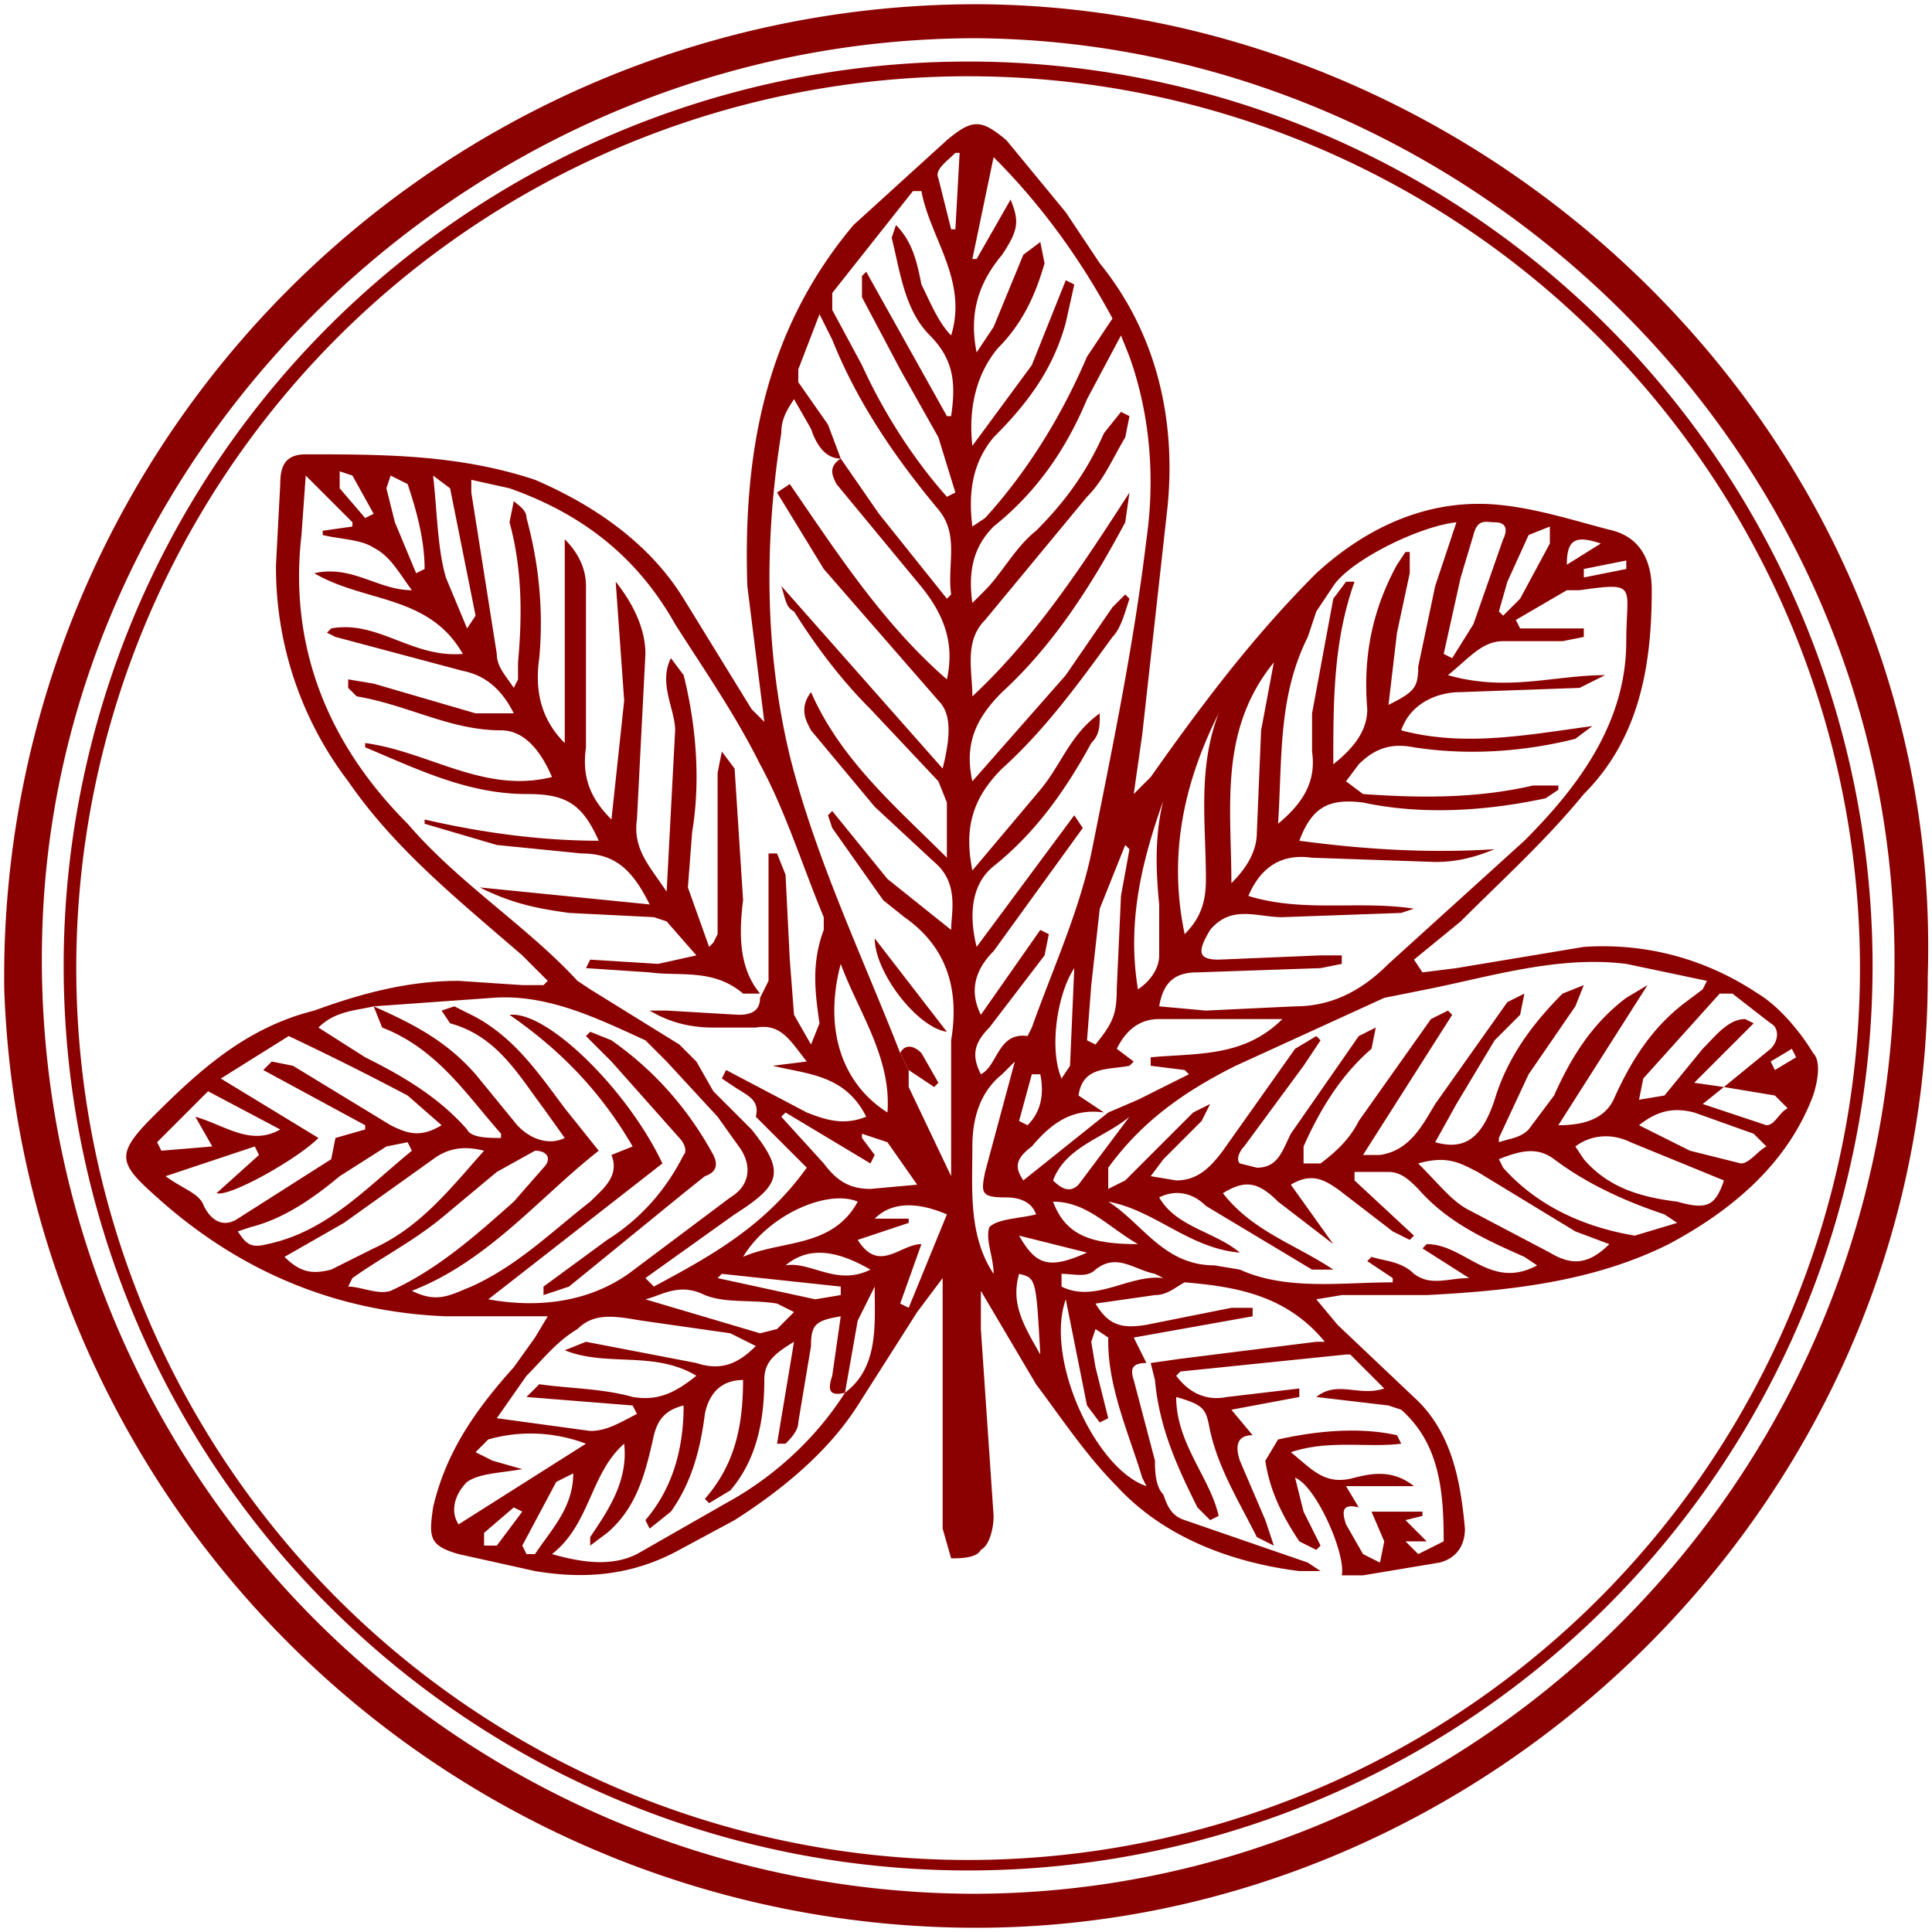
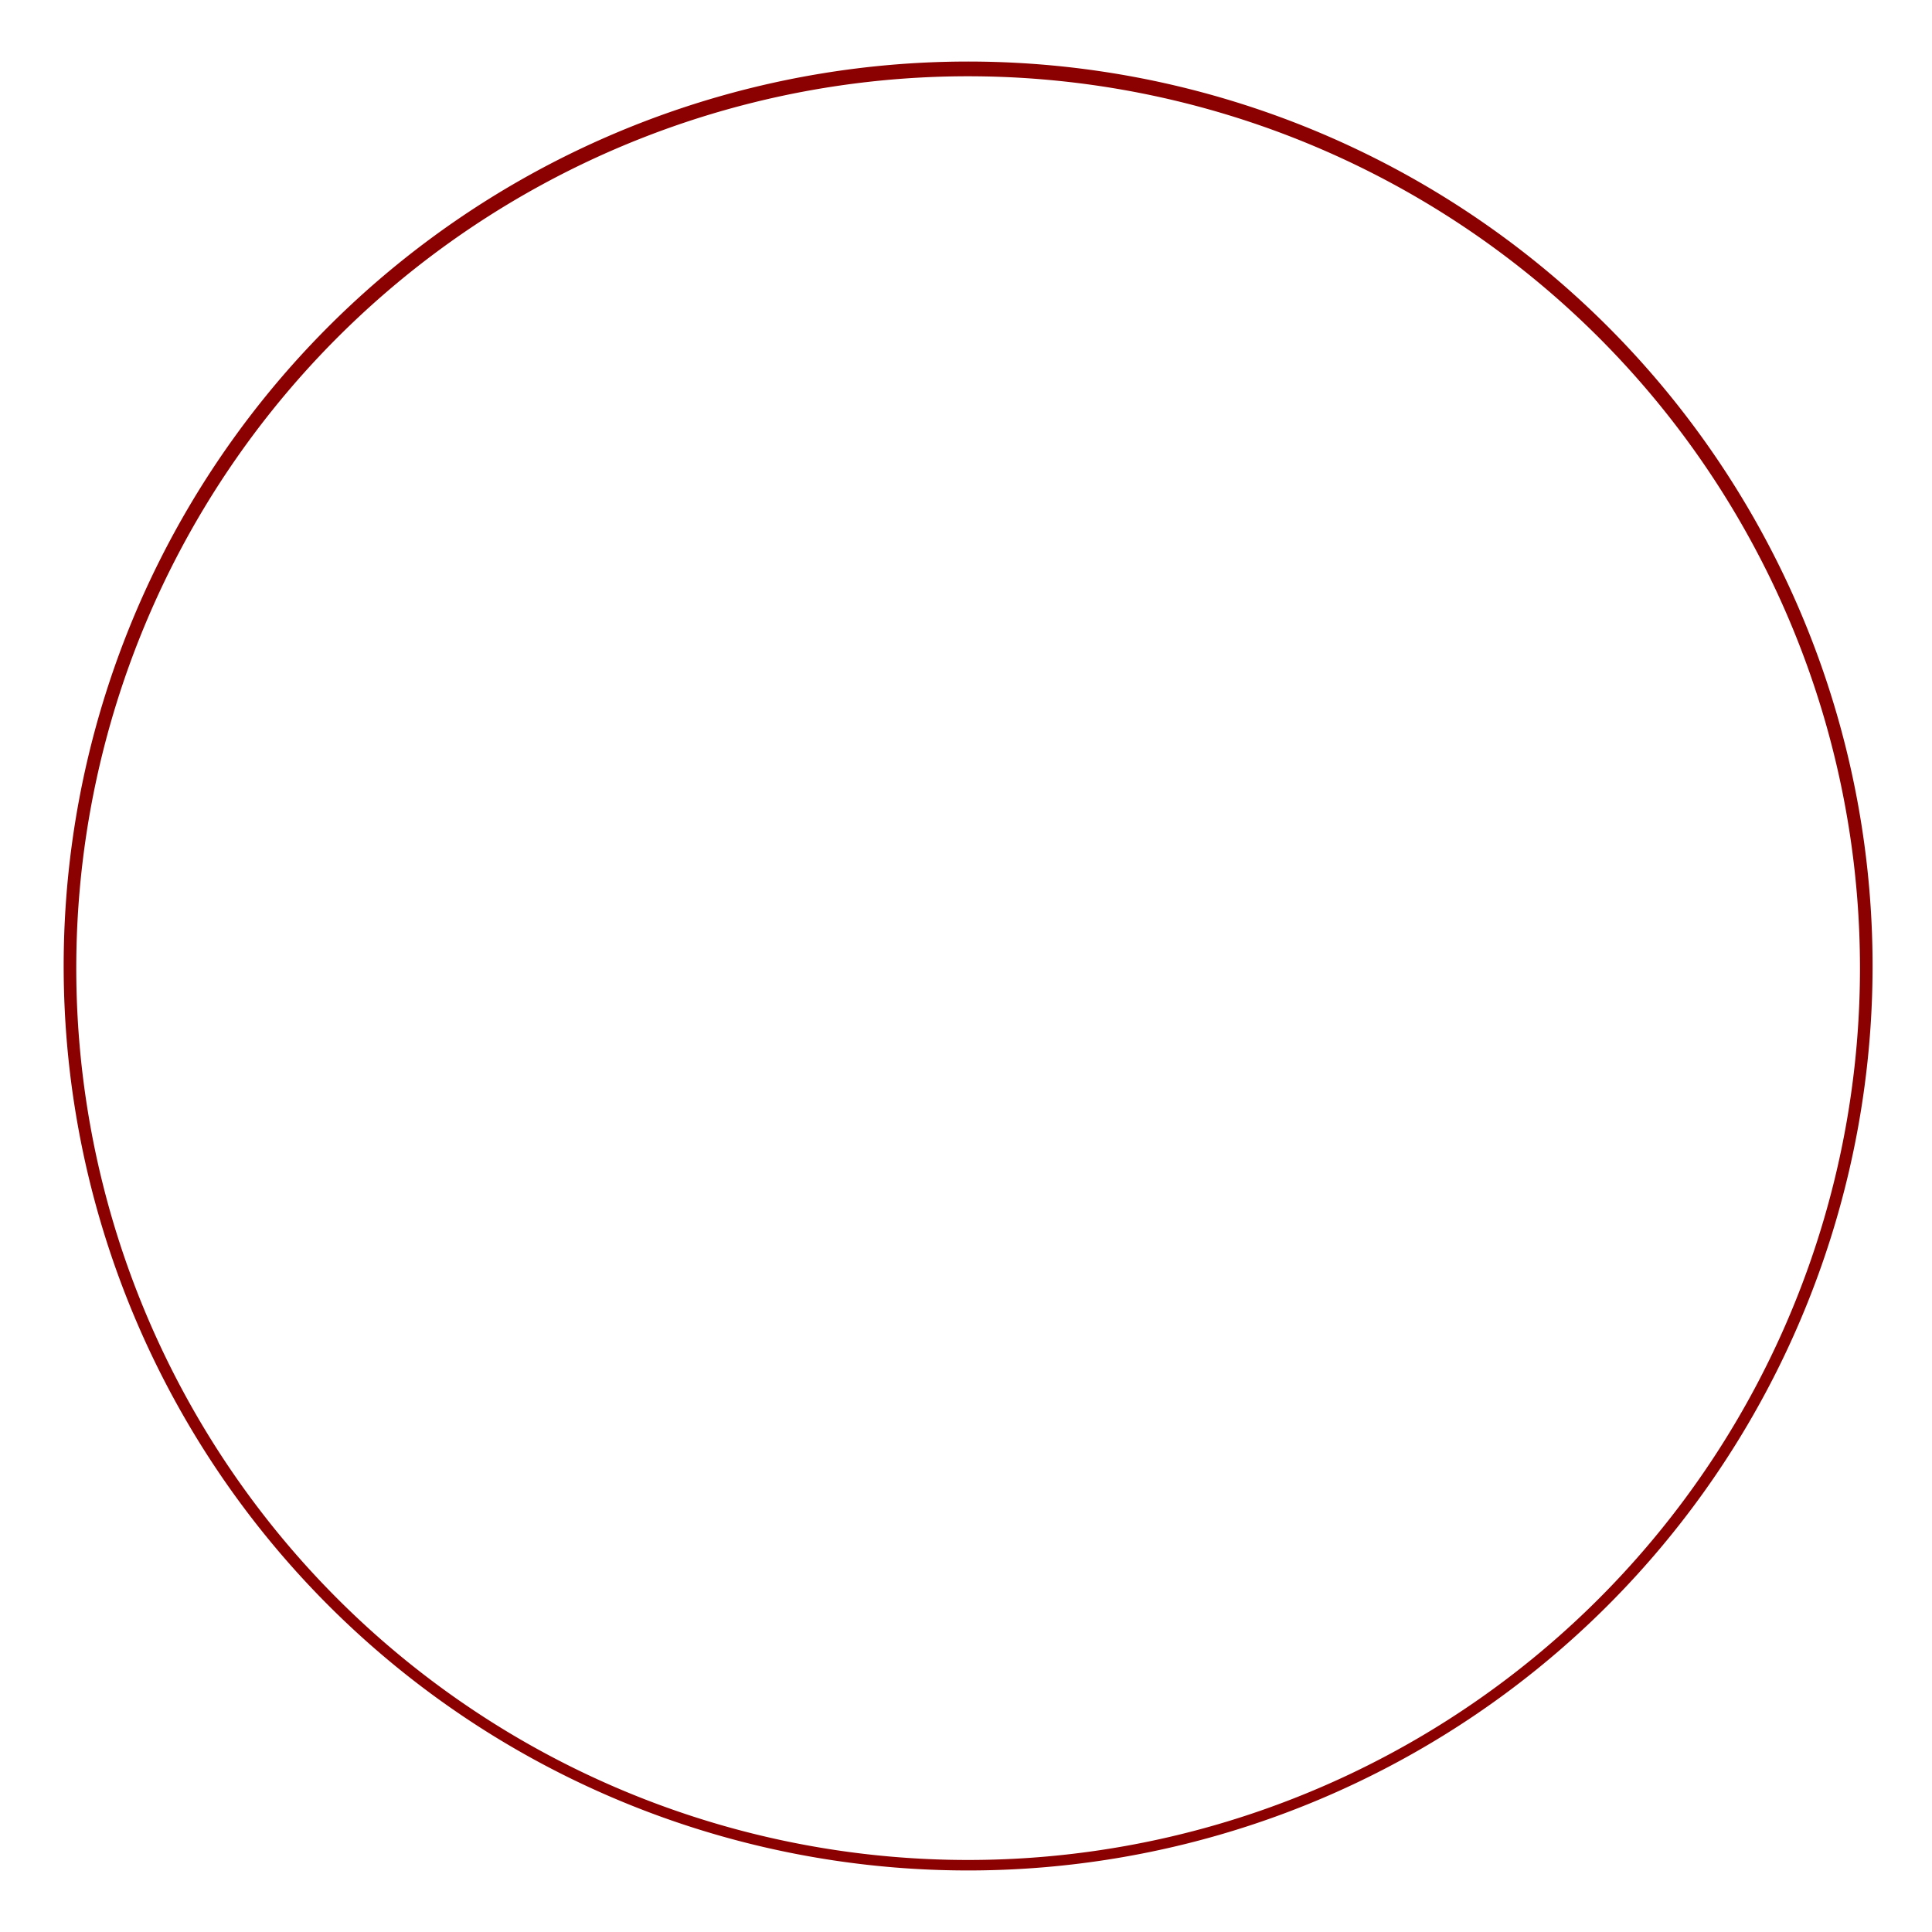
<svg xmlns="http://www.w3.org/2000/svg" viewBox="-2 -2 455 455">
  <g fill="#8b0000">
-     <path d="M452 228c0 124-104 224-224 224A229 229 0 0 1-1 231 229 229 0 0 1 229-1c121 1 227 103 223 229zM227 444c114 0 212-91 217-211C449 109 347 8 228 7 110 7 12 102 8 216a220 220 0 0 0 219 228z" />
    <path d="M439 224a213 213 0 1 1-426 3 213 213 0 0 1 426-3zM222 436a210 210 0 1 0 8-420 210 210 0 0 0-8 420z" />
  </g>
  <g fill="#8b0000">
-     <path d="M210 246c1-2 3-2 5 0l4 7-1 1-6-4-2-4zM221 241c-7-1-17-14-17-22l17 22zM126 301l15-11c8-5 14-12 18-20 1-1 0-3-1-4l-16-18-6-6 1-1 5 2c10 7 18 16 24 27 1 2 1 4-2 5l-5 4-27 22-6 2v-2z" />
-     <path d="M268 319c-3 0-4 1-3 4l5 19c0 2 0 6 2 8 1 3 2 5 5 6l29 10 3 2h-5c-16-2-32-8-43-20-7-7-13-16-19-24l-13-22v9l3 44c0 3-1 7-3 8-1 2-5 2-7 2l-2-7v-57-2l-6 8-14 22c-7 11-18 20-29 27l-13 7c-11 6-22 7-34 5l-18-4c-7-2-7-4-6-11 3-13 10-23 19-33l5-7 3-5h-24c-25-1-48-10-68-28-9-8-10-10-1-19 11-11 22-21 38-25 11-4 22-7 34-7l15 1h5l1-1-6-6c-15-13-30-25-41-41a83 83 0 0 1-17-51l1-19c0-4 1-7 6-7 18 0 36 0 54 6 14 6 27 15 35 28l16 26 3 3-4-32c-1-31 4-60 25-85l22-20c6-5 8-5 14 0l14 17 8 12c13 16 18 36 16 57l-6 54-2 14 4-4c12-17 24-33 39-48 12-11 27-18 44-16 9 1 18 4 26 6 7 2 9 8 9 14 0 18-3 35-16 48-9 11-19 20-29 30l-11 9 2 3 8-1 30-5c15-1 29 3 41 11 5 3 10 9 13 14 2 2 1 7 0 10-6 16-19 27-34 35-18 9-38 11-57 12h-20l-6 1 5 6 19 18c8 8 10 19 11 30 0 4-2 7-6 8l-18 3h-5c1-5-6-21-11-23l2 8 4 8-1 1-4-2c-4-6-7-12-8-19l3-5c9-2 19-3 28-1l1 2c-8 1-17-1-26 2 5 4 8 8 15 6 4-1 9-2 14 2h-16l3 5c-4-1-4 1-3 4l4 7 4 2 1-5-3-7h12v1l-4 1a4974 4974 0 0 0 5 5 9359 9359 0 0 1-5 0l3 3 6-3c0-12-1-23-10-31l-3-1-17-2c5-4 10 0 16-2l-8-8h-1l-39 4-1 1c3 4 7 6 12 5l17-2v2l-16 3 5 6c-4 0-4 3-3 6l6 14 2 6-4-2c-4-8-9-16-11-25-1-5-1-6-8-8 0 11 8 19 10 28l-2 1-3-3c-5-10-9-19-10-30l-1-4 7-1 32-4h2c-9-11-21-13-33-14-2 1-4 3-7 3l-14 2c3 5 6 6 12 5l20-4h5v2l-28 5 3 6zm136-65l-5 4 15 5c2 0 3-3 5-4l-3-3-12-2 11-9c2-2 2-5 0-6l-9-7h-3l-18 20-1 5 6-1 9-11c3-3 6-7 10-7l2 1-14 14 7 1zm-145 6l7-3 12-6-1-1-8-1v-2c11-1 22 0 31-9h-29c-5 0-8 3-10 7l4 3-1 1c-5 1-11 0-12 7l6 4c-7-1-12 2-17 8-4 3-4 5-2 8l20-16zm-62 66c-4 1-4-1-3-4l2-14c-6 1-7 2-7 7l-3 18c0 2-2 4-3 5h-2l4-24c-5 3-7 5-7 9 0 10-2 19-8 26l-5 3-1-1c7-8 9-17 9-28-5 0-8 3-9 8-1 8-3 16-8 23l-5 4-1-2c6-7 9-16 9-27-4 1-6 3-7 7-2 9-4 17-11 23l-4 3v-2c4-6 9-13 8-22-8 7-8 19-17 26 7 2 14 3 20 0l21-12c11-6 21-15 28-26 8-6 7-16 7-25l-4 8-3 17zM86 235c9 4 17 8 24 16l9 11c3 4 8 6 12 4l-5-7c-6-8-11-17-22-20l-2-3 3-1 4 2c10 5 16 14 22 22l8 10c-14 11-26 26-44 33 6 3 9 1 14-1 11-5 19-13 28-20 3-3 7-6 5-11l5-2c-7-12-16-22-29-31 9-1 28 18 36 35l-41 32c11 2 23 1 33-6l24-18c5-3 5-8 2-12l-5-7-12-13-5-5c-11-5-23-11-36-10l-28 2c-4 1-9 1-13 5l11 7c8 4 17 9 24 17 1 2 5 2 8 2v-1c-8-9-15-20-28-25l-2-5zm110-129c-4 0-6-4-7-7l-4-7c-2 3-3 5-3 8-4 25-4 51 2 76 6 24 17 47 26 70l2 4v4l10 21v-32c2-12-1-22-11-29l-5-4-12-17-1-3 1-1 13 16 15 12c0-4 2-11-4-16l-14-13-15-18c-1-2-3-5 0-9 7 16 20 27 32 39v-13l-2-5-16-17c-7-7-13-15-18-23-2-1-2-3-3-6l38 43c2-8 2-13-1-16l-27-31-11-18 3-2c11 16 22 33 37 46 2-9-1-16-7-23l-19-23c-1-2-2-4 1-6l9 13 16 20 1-1c-1-7 2-14-3-20-10-12-19-25-25-40l-3-6-5 13v3l7 10 3 8zm-19 126h-4c-7-6-15-4-22-5l-15-1 1-2 16 1 9-2-7-8-3-1-20-1c-7-1-13-2-21-6l40 4c-4-8-8-12-16-12l-20-2-17-5v-1c13 3 27 5 41 5-4-9-8-11-17-11-14 0-26-6-38-11v-1c15 2 28 12 44 8-3-7-7-11-12-11-12 0-22-6-34-8l-2-2v-2l6 1 24 7h9c-3-6-7-9-12-10l-30-8-2-1 1-1c11-2 19 7 31 6-8-14-23-12-35-19 9-2 15 4 23 4-3-4-5-8-9-10-3-2-8-2-12-3v-1l7-1v-1l-11-11-1 14c-3 26 6 49 25 68 12 14 28 24 40 37l3 2 21 13 4 4 4 7 9 9c8 10 7 13-4 20l-21 15 2 2c13-7 26-14 36-28l-8-8-4-4c1-4-2-5-5-7l-3-2 1-2 19 10c5 2 9 3 14 1-5-10-14-10-22-12l8-1c-4-5-6-9-12-8h-10c-5 0-10-1-15-4h4l17 1c3 0 5-1 5-4l2-4v-24-6h2l2 5 1 20 1 13 4 7 2-5c-1-7-2-14 1-22v-3c-5-12-9-25-15-36-6-12-13-22-20-33-9-16-22-26-39-32l-9-2v3l6 38c0 3 2 5 4 8l1-2v-4c1-11 1-22-2-33l1-5c1 1 3 2 3 4 3 11 4 22 3 33-1 7 0 14 6 20v-48c4 4 5 8 5 11v38c-1 7 1 12 6 17l3-28-2-28c4 5 7 11 7 17l-2 39c-1 7 3 11 7 17l1-19 1-19c0-5-4-11-1-17l3 4c3 12 4 25 2 37l-1 13 5 14 1-1 1-2v-38l1-5 3 4 2 31c-1 8-1 16 4 22zm188-49v1l-3 2c-14 3-29 4-43 1-8-1-12 1-15 9 15 2 30 3 46 2-5 2-9 3-14 3l-29-1c-7-1-12 2-15 9 13 4 26 1 39 3l-3 1-28 1c-6 0-12-3-17 3-3 5-3 7 2 7l24-1h5v2l-5 1-29 1c-5 0-8 2-9 8l11 1 21-1c9 0 16-4 22-10l32-29c13-13 24-28 24-47 0-13 3-14-11-12h-3l-12 7 1 2h15v2l-5 1h-14c-5 0-8 4-13 8 14 4 25 0 37 0l-6 3-28 1c-6 0-12 3-14 9 15 4 30 1 45-1l-4 3c-12 3-25 4-38 2-5-1-9 0-13 4l-3 4 4 3c14 1 27 1 40-2h6zm-138-1l22-25 11-16 3-3 1 1c-1 3-2 7-4 9-8 11-16 22-26 31-7 7-9 14-7 24l16-19c5-6 7-13 14-18 0 3 0 5-2 7-6 11-13 21-23 29-5 4-6 11-4 19l23-31 2 3-21 29c-4 4-6 9-3 15l14-20 2 1-1 5-13 17c-4 4-4 7-2 11 4-2 4-10 11-9l1-2c5-14 11-27 14-41 5-25 10-49 13-74 2-14 1-29-4-43l-2-5-8 15c-5 12-12 22-22 30-5 5-6 11-5 18l3-3c4-4 7-10 12-14 7-7 12-14 16-23l4-5 2 1-1 5c-3 5-5 10-9 14l-24 29c-5 5-3 12-3 18 15-14 26-31 37-48l-1 7c-8 15-17 29-29 40-6 6-9 12-7 21zm172 49l1-2-19-4c-16-2-32 3-47 6l-10 2-35 16c-12 6-22 13-30 24v5l4-2 16-16 4-2-2 4-9 9-3 4 6 1c5 0 8-3 11-7l17-24 5-3 1 1-4 6-14 19c-1 1-2 3-1 4l4 1c5 0 6-4 8-8l16-23 4-2-1 5c-7 6-12 14-16 23v4h4c4-3 7-6 9-10l17-24 4-2 1 1-21 33h4c7-1 10-7 13-12l17-24 4-2-1 5-6 6-9 15-5 9c7 2 11-1 14-10 3-10 9-18 16-25l5-2-2 5-11 16-7 15v1c3-1 5-1 7-3l6-8c4-9 9-17 17-23l5-3-21 33c7 0 11-2 13-6 4-9 9-17 17-23l4-3zm-109 62c-12-1-20-10-31-12 8 5 13 15 25 15l6 1c11 5 24 3 36 3v-1l-6-4 1-1c3 1 7 1 10 4 4 3 8 1 13 1l-11-7 1-1c9 0 15 11 26 5l-3-2c-9-4-18-8-25-16-2-2-4-4-7-4h-8v2l14 13-1 1-4-2-13-10c-3-2-6-4-11-1a33089 33089 0 0 1 10 14l-13-10c-5-5-8-5-13-2 7 9 17 12 26 18h-5l-25-15c-3-3-7-4-11-2 4 7 13 8 19 13zm-63-171l3-2c10-11 18-24 24-38l6-9c-7-13-16-26-28-38l-5 24h1l8-14c2 5 2 7-2 13-5 6-8 13-6 23l4-6 7-17 4-3 1 5c-2 7-5 14-11 20-5 6-7 14-6 23l14-19 8-20 2 1-2 9c-3 11-9 19-17 27-5 6-6 13-5 21zm114-1c-9 1-25 9-29 15l-4 6-2 6c-7 14-6 28-7 44 6-5 9-10 8-17v-9l5-27 3-4h2c-5 14-5 28-5 43 5-4 8-8 8-13-1-12 1-23 7-34l2-3h1v5l-3 14-2 17c6-3 7-4 7-9l4-19 5-15zm-120-6l2-1-4-13-9-16-9-17v-5l1-1 19 34h1c1-7 1-13-5-19s-7-15-9-23l1-3c4 4 5 9 6 14 2 4 4 9 7 12 4-13-5-23-7-34h-2l-19 24v4l7 13c5 11 12 22 20 31zM84 264v-1l-24-13 2-2 5 1 23 14c4 2 7 3 12 0l-8-7a693 693 0 0 0-28-14l-16 10 23 14c-5 5-21 14-24 13l10-9-1-2-21 7c4 3 8 4 9 7 2 4 5 5 8 3l22-14 1-5 7-2zm92 51l-6-3-21-3c-6-1-11-2-15 2-5 3-8 7-12 11l-7 10 22 3c4 0 7-2 11-4l-1-2-25-2 3-3c7 1 15 1 22 3 6 1 10-1 15-5-10-6-21-2-31-6l5-2 26 5c6 2 10 0 14-4zM65 294c4 4 7 4 11 3l10-5c11-5 18-14 26-23-4-1-8-1-12 2l-21 15-14 8zm16 5l-1 2c3 0 7 2 10 1 11-5 20-13 29-21l7-8c2-2 1-4-2-4l-9 5-12 10c-7 6-15 10-22 15zm251-27c5 5 8 9 12 11l19 10c5 3 9 3 14-2l-8-3-23-14c-4-2-7-4-14-2zm19-1l1 2c8 9 19 14 31 16l10-3-3-2c-9-3-18-7-26-13-4-3-8-2-13 0zm18-3l2 3c6 7 14 9 22 10 7 2 9 1 11-5l-22-9c-4-2-9-2-13 1zm-120 36c-5 14 7 40 19 44l-1-2c-3-10-8-21-8-32v-1l-3-2-1 3 1 6 3 12-2 1-3-4-4-20-1-5zm-113 34c-8-3-16-3-23-1l-3 3 4 2 7 2c-6 1-10 1-13 3-3 3-4 7-2 10l30-19zm152-132c3-3 6-7 6-12l1-24 3-16c-13 16-10 34-10 52zM95 269l-1-2-5 1-11 7c-6 5-13 10-21 12l-3 1c2 3 3 4 7 3 14-3 23-13 34-22zm147 15c-1-3-4-4-7-4-6 0-6-1-5-6l7-26-3 3c-5 4-7 10-7 17 0 10-1 21 5 30 0-4-2-8-1-11 2-2 7-2 11-3zm-59-24l-1 1 10 11c3 4 6 6 11 6l11-1-7-10-6-2v1l3 4-1 2-20-12zm102-94c-8 16-12 33-8 52 4-4 5-8 5-13 0-13-2-26 3-39zm-89 59c-4 15 0 28 11 35 1-13-7-24-11-35zm188 38l12 6 12 3c2 0 4-3 6-4l-3-3-14-5c-4-1-8-1-13 3zm-169 28l-5 14 2 1 9-22c-7-3-13-3-17 1h8v1l-12 4c5 8 10 1 15 1zm123-139l2 1 5-8 7-20c1-2 1-4-2-4-2 0-4-1-5 3l-3 10-4 18zM47 255l-12 12 1 2 12-1-4-7c7 2 13 7 20 3l-17-9zm103 49l27 8 4-1 4-4-4-2c-6-1-12 0-17-2-6-3-10 0-14 1zm116-73c3-2 5-5 5-8v-12c-1-10-1-19 2-28l1-2c-6 16-11 32-8 50zM100 110c1 9 1 17 3 24l5 12 2-3-6-30-4-3zm73 184c9-4 21-2 27-13-7-3-21 3-27 13zm81-51l2 1c4-5 5-7 5-13l1-22 2-11-1-1-6 15-2 18-1 13zM96 133l2-1c0-7-2-14-4-20l-4-2-1 3 2 8 5 12zm255 9l1 1 4-4 7-13v-4l-5 2-5 11-2 7zM248 298v3c8 4 16-3 24-2l-2-1c-5-1-9-5-14-1-2 2-5 1-8 1zm-115 47l-4 2-8 15 1 2h2c4-6 9-11 9-19zm113-69c2 2 4 3 6 1l12-16c-6 5-15 7-18 15zm0 5c3 8 9 10 20 10-7-4-12-10-20-10zm-78 17l-1 1 23 5 6-1v-2l-28-3zm83-72c-4 6-6 19-3 26l2-3 1-23zm-68 70c6-1 12 5 20 1-7-4-14-6-20-1zm60 21c-1-18-1-18-5-19-2 7 1 12 5 19zM222 52h1l1-18h-1c-2 2-5 4-4 6l3 12zm16 237c4 7 7 8 16 4l-16-4zm-117 65l-2-1-7 6v3h3l6-8zM84 120l2-1-5-9-3-1v4l6 7zm159 131h-2l-3 11 2 1c3-3 4-7 3-12zm132-125c-6-2-8-1-8 5l8-5zm6 6v-2l-10 2v2l10-2zm34 116l1 2 5-3-1-2-5 3z" />
-   </g>
+     </g>
</svg>